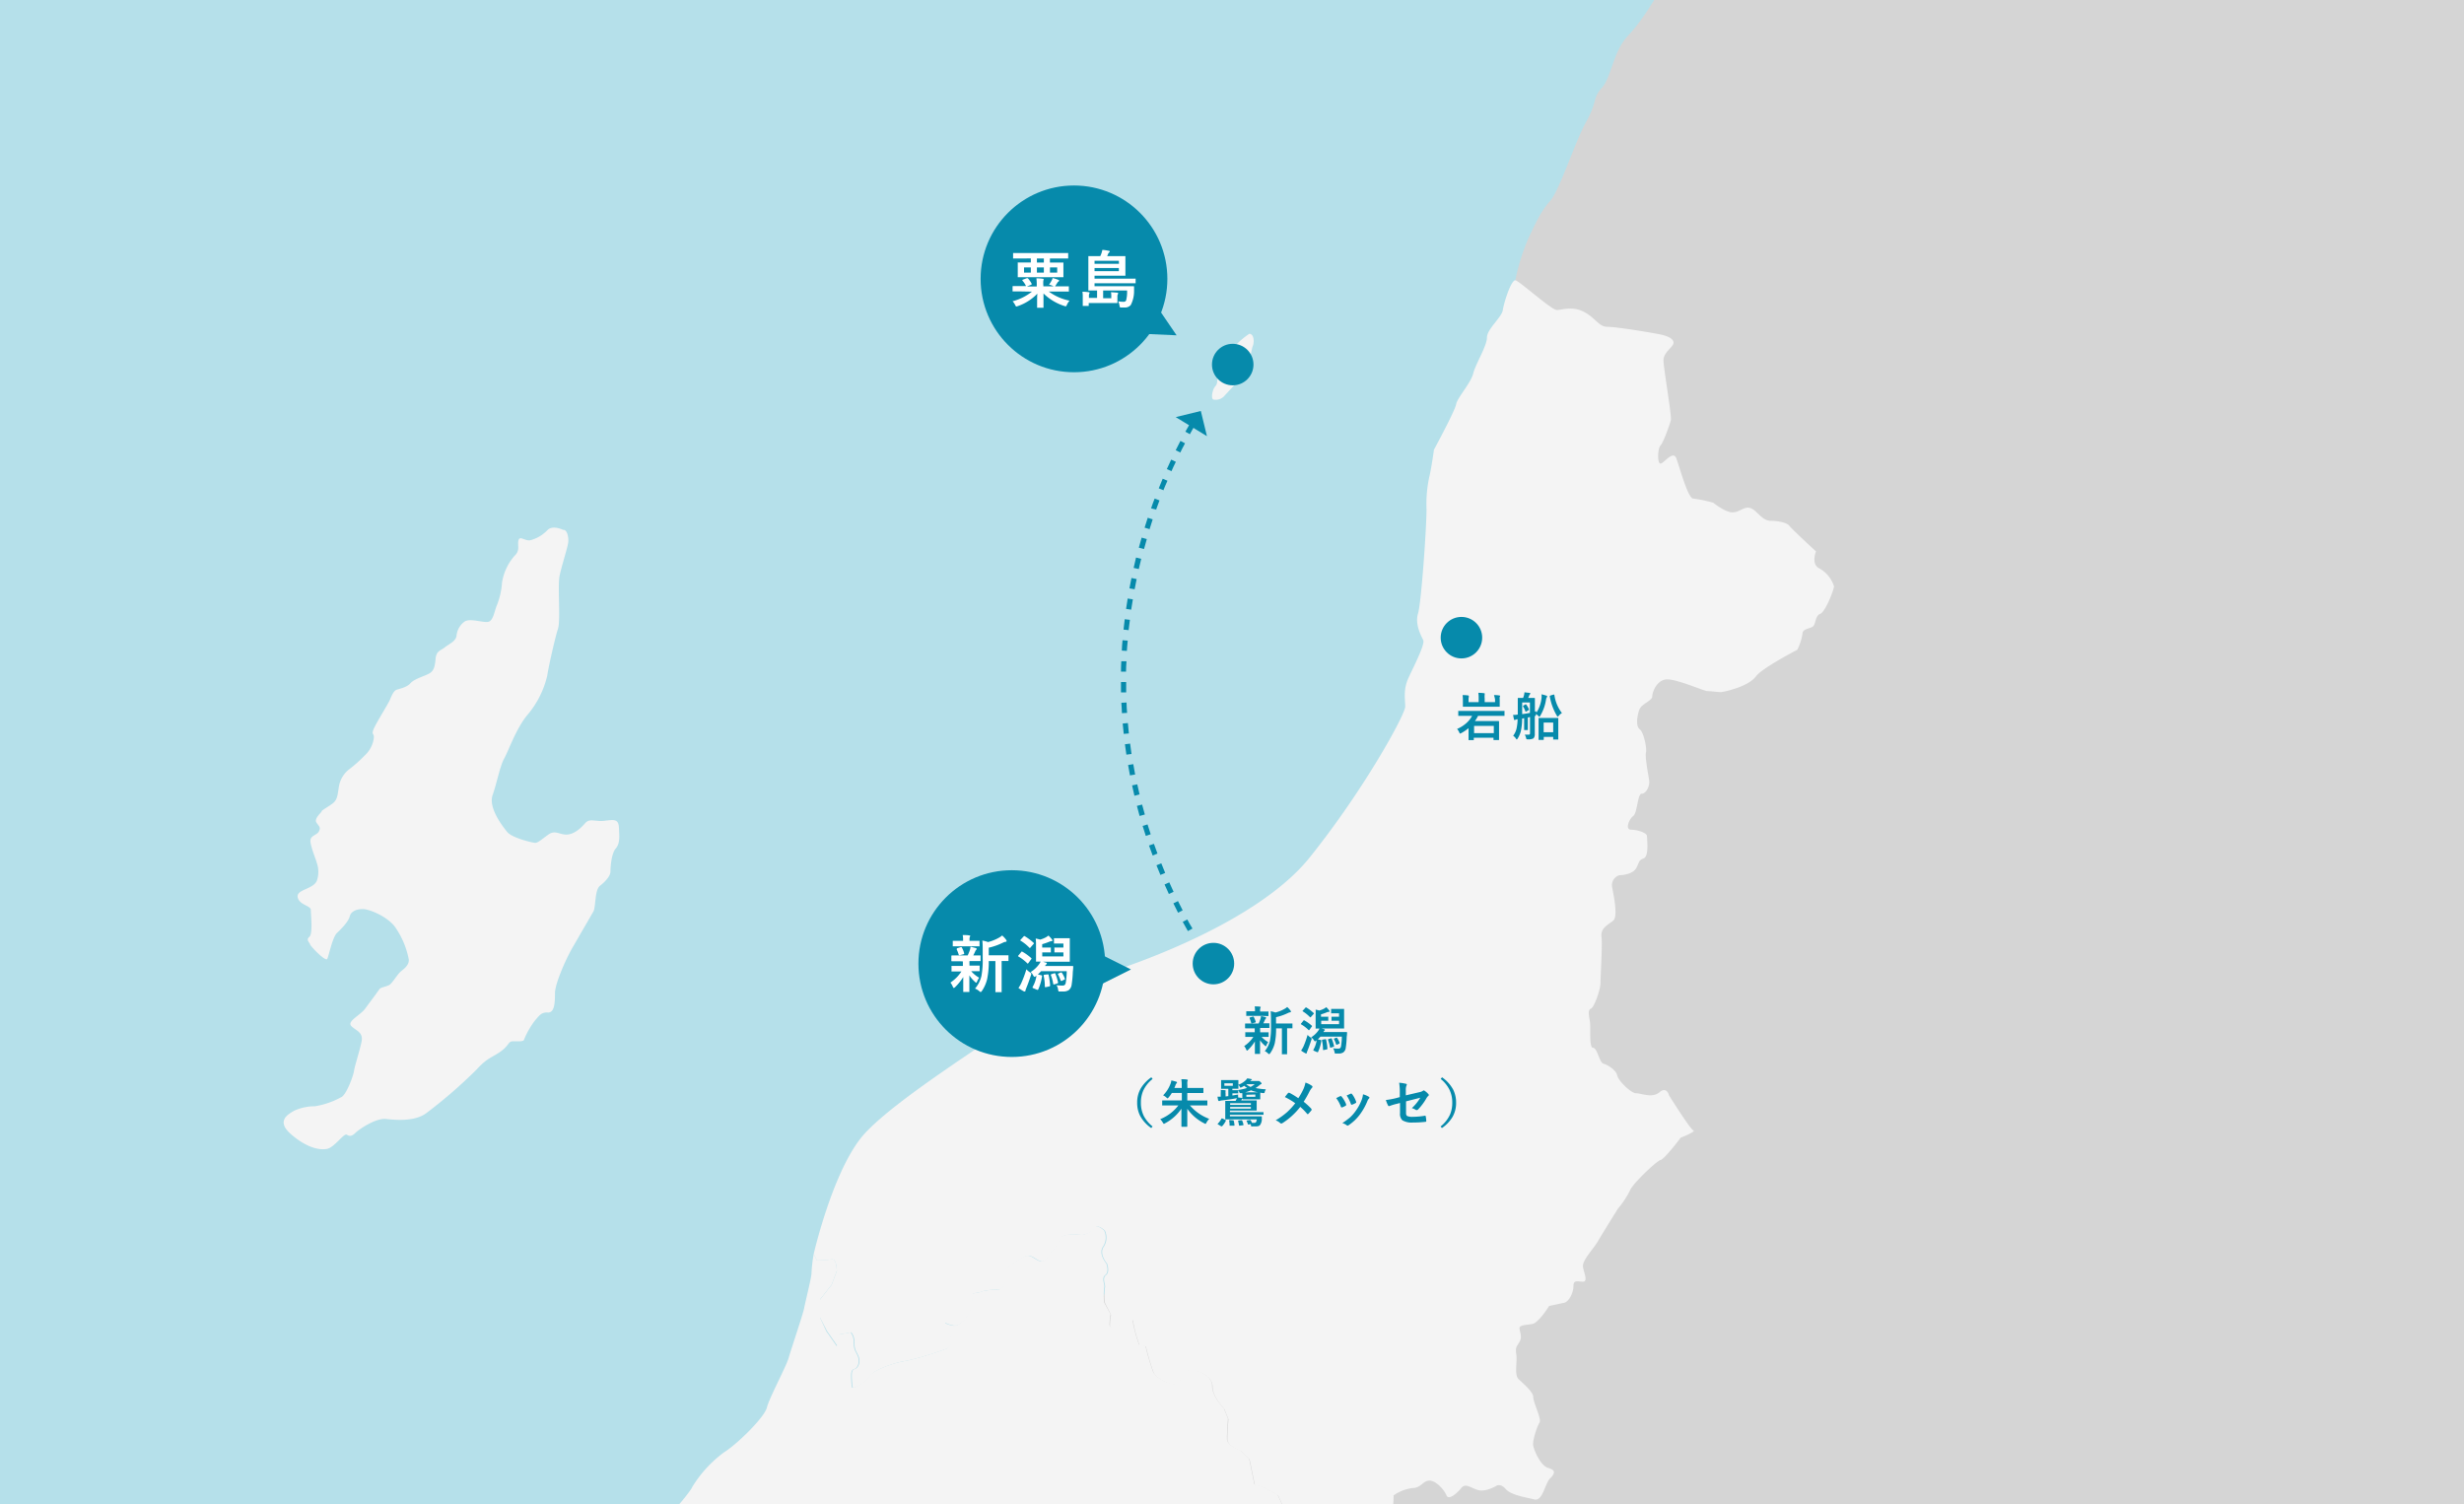
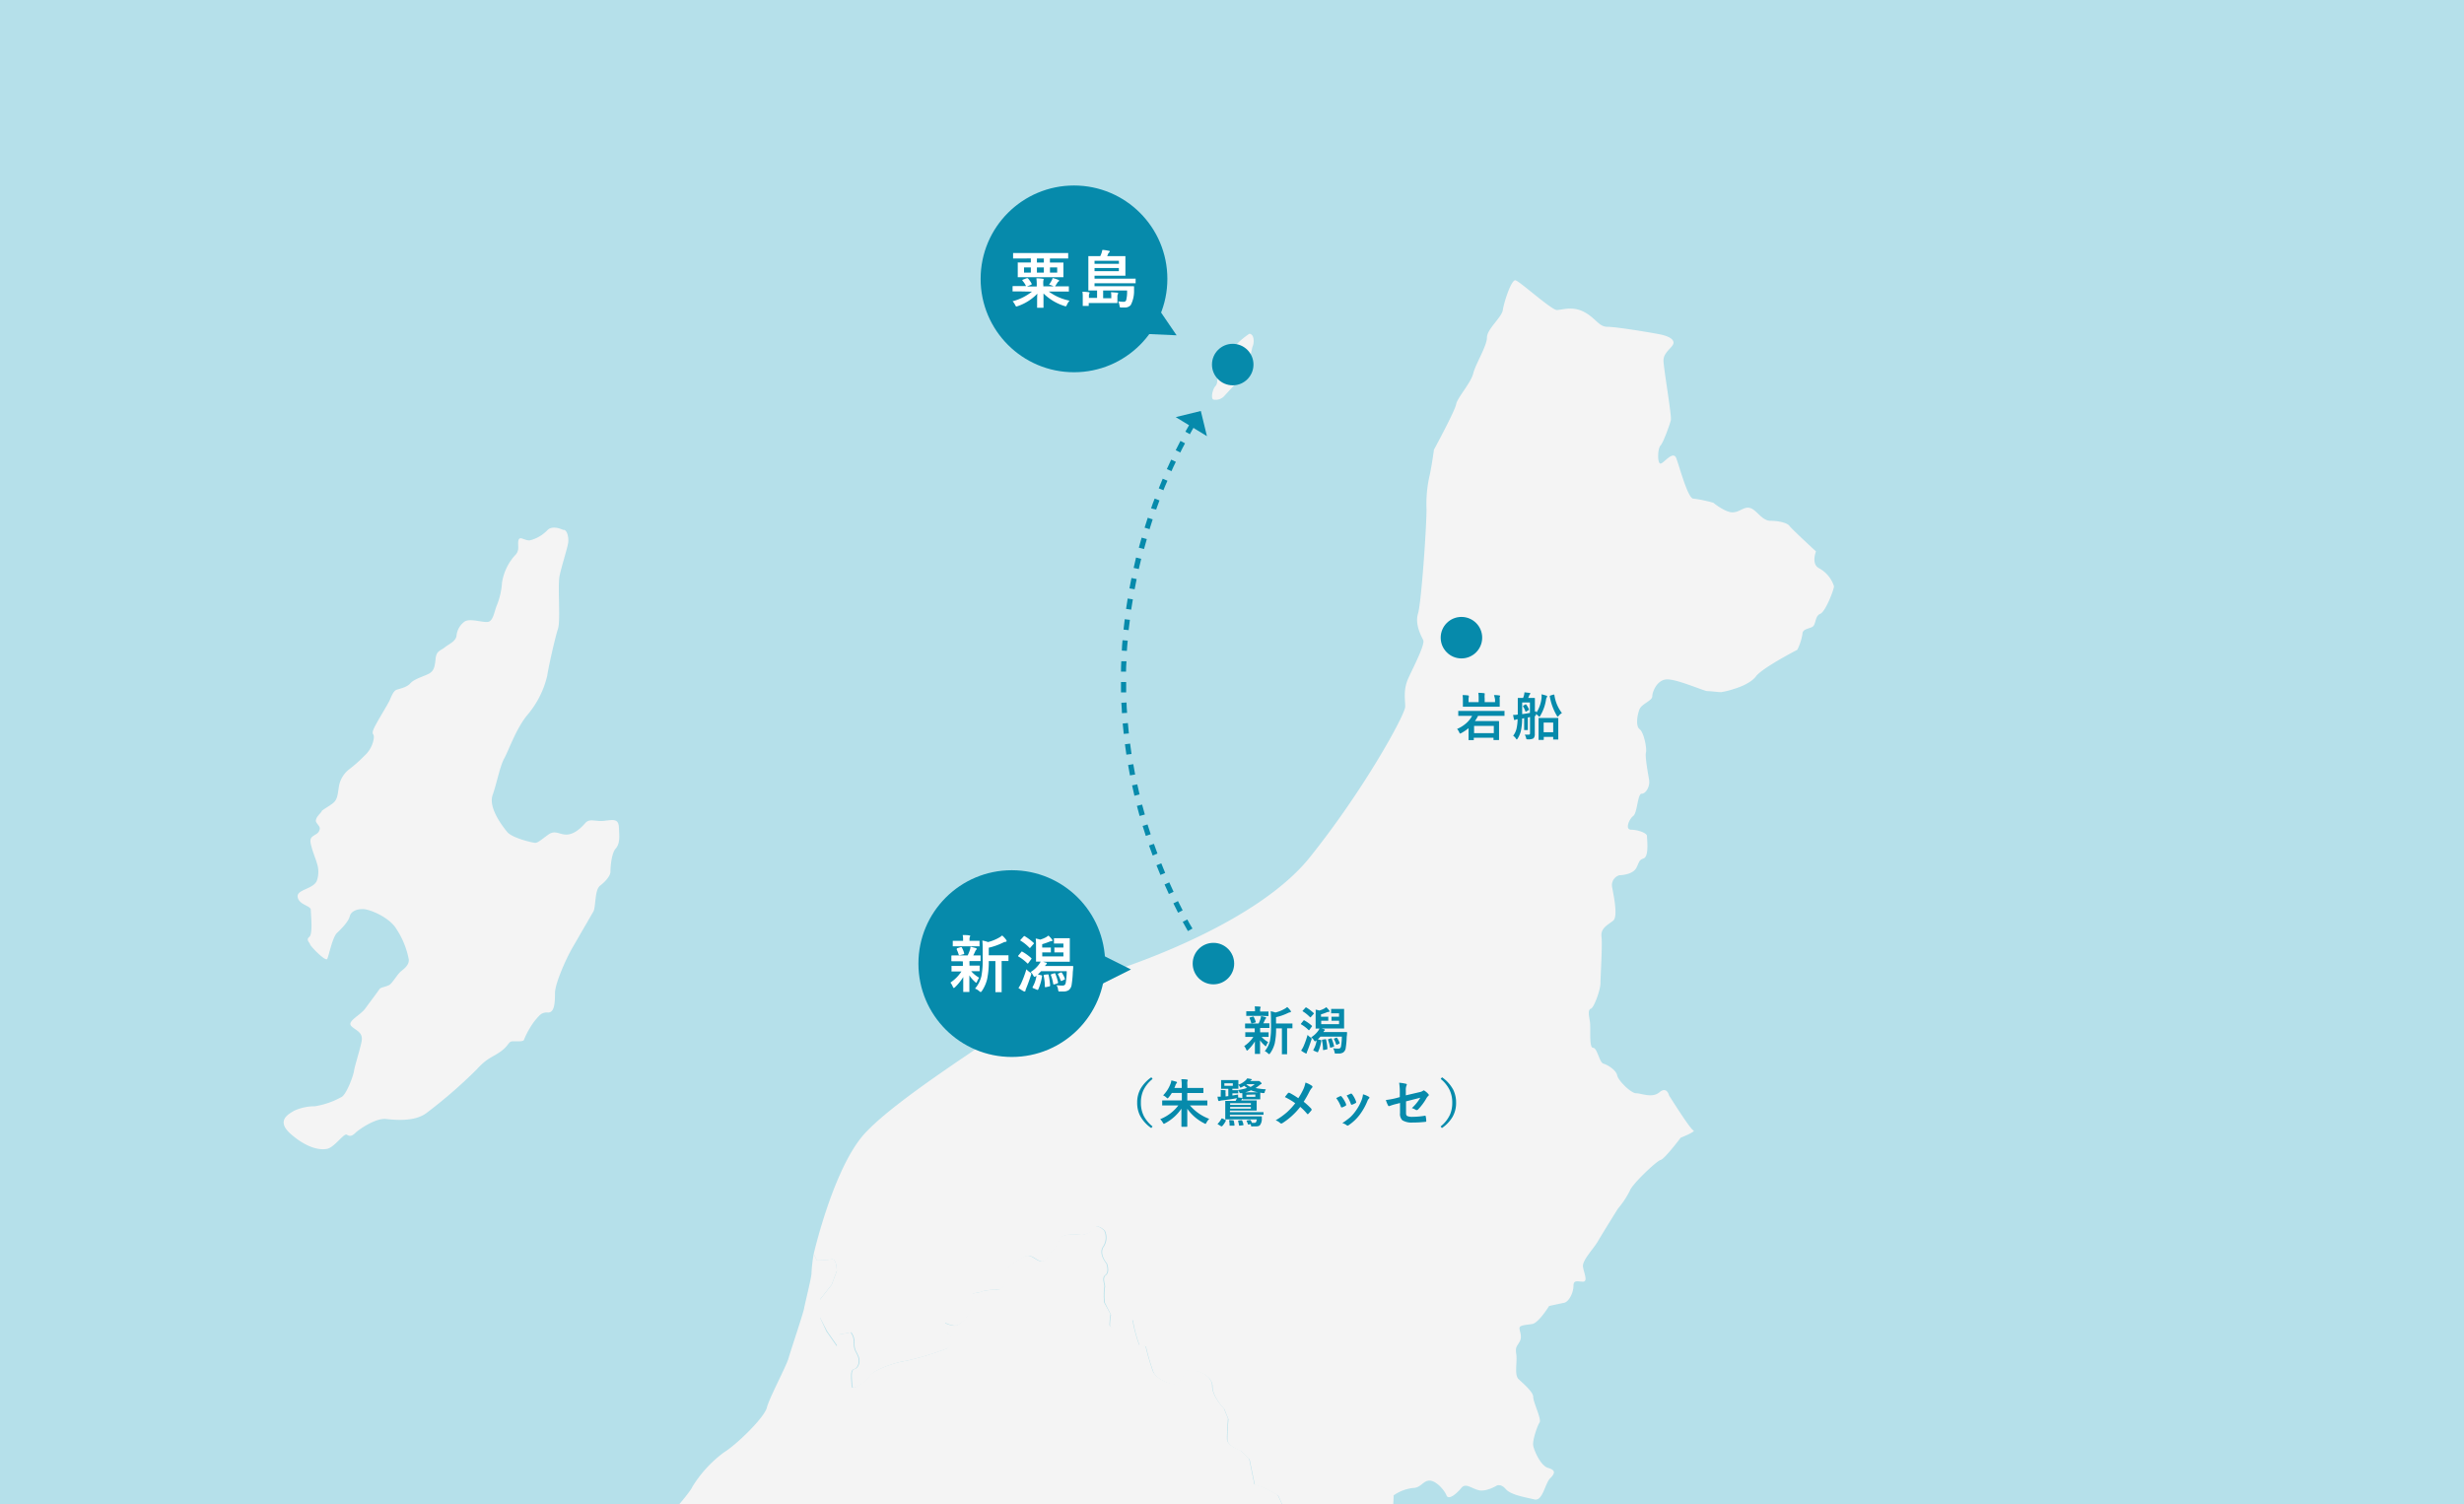
<svg xmlns="http://www.w3.org/2000/svg" id="レイヤー_6" data-name="レイヤー 6" width="475" height="290" viewBox="0 0 475 290">
  <rect x="0" y="0" width="475" height="290" fill="#333333" stroke="none" />
  <defs>
    <clipPath id="clip-path">
      <rect width="475" height="290" style="fill:none" />
    </clipPath>
  </defs>
  <title>アートボード 4</title>
  <g style="clip-path:url(#clip-path)">
    <rect x="-385.14" y="-4.07" width="1000" height="325.5" style="fill:#b5e0ea" />
-     <path d="M292.11,54.06a40.82,40.82,0,0,1,2.53-8.13c1.12-2.33,2.33-5.16,4.16-7.16s4.84-11.5,7-15.34,1.17-4.5,3-6.5,2.17-7,5-10,5.17-7,7.5-11H738.8V374.35H148.14L296.14,89Z" style="fill:#d5d5d5" />
    <path d="M156.86,241.74s3.46-15.09,9-22.23,28.56-21,33.87-25.3,7.75-4.9,12-6.12,30.19-9.59,40.8-22.85,18.36-27.54,18.36-29-.41-3.27.61-5.51,3.27-6.53,2.86-7.35-1.63-3.06-1-5.1S275,101.8,275,98.13a24.29,24.29,0,0,1,.61-6.53c.41-1.84.82-4.9.82-4.9s4.08-7.54,4.28-8.77S283.54,73.85,284,72s2.65-5.31,2.65-6.94,2.86-3.88,3.06-5.3,1.63-5.92,2.45-5.72,6.93,5.72,7.95,5.72,3.06-.82,5.31.4S308.22,63,309.86,63s7.75,1,10,1.43,3.06,1.22,2.65,2-1.83,1.63-1.83,3.06S322.3,80.18,322.1,81s-1.43,4.29-2,4.9-.62,3.47,0,3.47,2.44-2.66,3.06-1,2.24,7.75,3.26,7.75a24.27,24.27,0,0,1,3.88.81s2.24,1.84,3.67,1.84,2.24-1.22,3.47-.82,2.24,2.45,3.87,2.45,3.26.41,3.67,1,5.1,4.9,5.1,4.9-1,2.45.62,3.26a6,6,0,0,1,2.85,3.47c0,.61-1.63,4.9-2.65,5.3s-.82,2-1.43,2.45-2,.41-2,1.43a10.27,10.27,0,0,1-1,3.06s-6.73,3.47-7.95,5.1-4.29,2.45-4.29,2.45a13.76,13.76,0,0,1-2.45.61c-.61,0-2-.2-2.65-.2s-6.12-2.45-7.95-2.25-2.66,2.45-2.66,3.27-2,1.42-2.44,2.44-.82,3.27,0,3.88,1.42,3.67,1.22,4.49.41,4.08.61,5.3-.61,2.65-1.43,2.65-.81,3.67-1.63,4.29-1.63,2.65-.41,2.65,3.06.61,3.06,1.22.41,3.88-.61,4.29-.81.61-1.43,1.83-2.65,1.43-3.26,1.43a2,2,0,0,0-1.43,2.25c.21,1.22,1.23,5.71.21,6.52s-2.45,1.43-2.25,3.06-.2,7.75-.2,9-1.23,4.69-1.84,4.9-.41,1.22-.2,2.44-.21,5.1.61,5.1,1.22,2.86,2,3.06,2.45,1.23,2.65,2.25,2.65,3.46,3.67,3.46,3.06,1,4.49-.2,1.84.61,1.84.61,4.08,6.53,4.69,6.74-2.45,1.42-2.45,1.42-3.06,4.08-3.87,4.29-5.51,4.69-5.92,5.91A16.78,16.78,0,0,1,311.9,233s-3.06,4.9-3.88,6.32-3.06,3.68-2.86,4.9,1,2.86,0,2.86-1.83-.41-1.83.81-.82,3.06-1.84,3.27-2.86.61-2.86.61-2,3.26-3.26,3.47-2.45.2-2.45.81.61,1.63,0,2.65-.81,1-.61,2.45-.41,3.88.41,4.69,2.85,2.45,2.85,3.47,1.64,4.29,1.23,4.9-1.43,3.47-1.23,4.49,1.43,3.87,2.86,4.28,1.43,1,.41,2-1.43,4.49-3.06,4.08-4.49-.82-5.51-2-1.84-.61-1.84-.61-2,1.22-3.46.81-2.45-1.42-3.27-.4-2.45,2.44-2.85,1.42-2-2.85-3.27-2.85-1.63,1.43-3.26,1.43a8.17,8.17,0,0,0-3.67,1.42,19.64,19.64,0,0,1-.41,4.08c-.41,1.43-.82,5.1-1.63,5.51a8.58,8.58,0,0,1-3.06.21,25.24,25.24,0,0,0-3.68-1.23c-.61,0-3.05,1.84-3.67,1.84h-5.91c-2.25,0-6.94,2-8,2.45a2,2,0,0,1-1.84-.21s.21-3.47,1.84-4.28S247,294,247,294l1.64-.82-2.25-4.9-2.65-1.42-1.84-.62-1-4.89-1.63-1.63s-2.65-.82-2.65-2.25.2-3.87.2-3.87l-.81-2s-2.25-2.25-2.25-4.29-2.65-2.85-2.65-2.85l-2.24-.21s-1.43,2.65-2.45,2.65-3.47-1-4.08-2.44a44.58,44.58,0,0,1-1.43-4.9l-1.22-.2a26.19,26.19,0,0,1-1.23-4.49c0-1-.81.2-1.83.41s-2.65,1.22-2.65.2a12.16,12.16,0,0,1,.2-2L213,251.13a13.32,13.32,0,0,1,0-2.86c.21-.61-.61-1.84.21-2.45s.2-2.24.2-2.24-1.63-1.84-.61-3.27a3.16,3.16,0,0,0,.2-3.06s-1.22-1.22-1.83-.61a3.79,3.79,0,0,1-2.45,1.43c-1,0-3.87-.41-4.28.82a8.94,8.94,0,0,1-1.84,2.65s-.82,1.83-1.84,1.63-1.83-1.43-3.05-1a20,20,0,0,0-3.88,2.65v2.25c0,.61-1,1.63-1,1.63a9.8,9.8,0,0,0-3.27.2,6.1,6.1,0,0,1-2,.41,12.82,12.82,0,0,1-.4,3.26,5.73,5.73,0,0,1-2.45,2.86c-.82.41-2.45-.41-2.45-.41l-.41,1s1.84,1.43,1.63,2.65a1.66,1.66,0,0,1-1.22,1.43,62,62,0,0,1-7.55,2.25c-1.83.2-6.12,1.63-6.93,2.85s-3.47,3.06-3.47,2-.41-3.06.41-3.26,1.22-1.43.81-2.45-.81-1.22-.81-2.65a3,3,0,0,0-.61-2l-2.25.41-.41,2.24-2-2.86L158.08,254v-3.47l2.24-2.85,1-2.65s0-2.45-1-2.25a18.79,18.79,0,0,1-2.85.21Z" style="fill:#f4f4f4" />
    <path d="M156.86,241.74l.61,1.23a18.79,18.79,0,0,0,2.85-.21c1-.2,1,2.25,1,2.25l-1,2.65-2.24,2.85V254l1.22,2.65,2,2.86.41-2.24,2.25-.41a3,3,0,0,1,.61,2c0,1.43.41,1.63.81,2.65s0,2.24-.81,2.45-.41,2.24-.41,3.26,2.65-.81,3.47-2,5.1-2.65,6.93-2.85a62,62,0,0,0,7.55-2.25,1.66,1.66,0,0,0,1.22-1.43c.21-1.22-1.63-2.65-1.63-2.65l.41-1s1.63.82,2.45.41a5.73,5.73,0,0,0,2.45-2.86,12.82,12.82,0,0,0,.4-3.26,6.1,6.1,0,0,0,2-.41,9.8,9.8,0,0,1,3.27-.2s1-1,1-1.63V244.8a20,20,0,0,1,3.88-2.65c1.22-.41,2,.82,3.05,1s1.84-1.63,1.84-1.63a8.94,8.94,0,0,0,1.84-2.65c.41-1.23,3.26-.82,4.28-.82a3.79,3.79,0,0,0,2.45-1.43c.61-.61,1.83.61,1.83.61a3.16,3.16,0,0,1-.2,3.06c-1,1.43.61,3.27.61,3.27s.62,1.63-.2,2.24,0,1.84-.21,2.45a13.32,13.32,0,0,0,0,2.86l1.23,2.24a12.16,12.16,0,0,0-.2,2c0,1,1.63,0,2.65-.2s1.83-1.43,1.83-.41a26.19,26.19,0,0,0,1.23,4.49l1.22.2a44.58,44.58,0,0,0,1.43,4.9c.61,1.42,3.06,2.44,4.08,2.44s2.45-2.65,2.45-2.65l2.24.21s2.65.81,2.65,2.85,2.25,4.29,2.25,4.29l.81,2s-.2,2.44-.2,3.87,2.65,2.25,2.65,2.25l1.63,1.63,1,4.89,1.84.62,2.65,1.42,2.25,4.9L247,294s-3.06,1.83-4.69,2.65-1.84,4.28-1.84,4.28A17.13,17.13,0,0,1,237.7,302c-.47,0-2.83-.06-3.13,0a15.18,15.18,0,0,0-2.12,3.48c-.24.65-1.36,3.83-.77,5.25s1.24,2.89,1.59,2.89,3.48,1,3.6,1.95.65,3.07.59,3.24,0,5.14-.53,6-2.06,1.65-2.18,2.36.41,2.12.12,2.71a9.89,9.89,0,0,0-1.07,2.66c0,.59.42,4.31-.11,4.72s-5.49,5.9-5.91,6.25-2.65,4.07-2.59,5,2.42,4.19,2.83,4.72,2.77,5.07,3.13,4.48,2.36-3.24,3-2.65a36.42,36.42,0,0,1,4.19,5.25,19.51,19.51,0,0,1,.7,2.65,13.61,13.61,0,0,0,1.18,2.42,8.7,8.7,0,0,1,.26,2.54s-1.55,6.32-1.55,8.32-.36,5.55-.12,6.37,1.24,1.36,1.24,2.6-.25,2.18.44,3.13,1.68,1.65,1.45,2.77a44.67,44.67,0,0,1-2.31,6.26c-.76,1.59-.53,2.06-.29,2.59s2.18,2.89,2,4-1.12,1.89-1,2.48a22.65,22.65,0,0,1,.3,2.83,15.58,15.58,0,0,1-1,3.25c-.36.88.17,2.18-.48,2.65a4,4,0,0,1-2.42.59,19.52,19.52,0,0,1-1.47-3.42c-.06-.65-.65-1.24-.94-.88a4.36,4.36,0,0,1-2.72,1.06,16.92,16.92,0,0,1-4.07-1.54c-.18-.11-2-1.65-2-2.89s-.11-4.13-.29-4.83-2.54-1.07-3.31-1.77-1.53-3-1.71-3.37-1.77-1.06-2.3-1.59A5.27,5.27,0,0,1,217,394a5.6,5.6,0,0,0-.89-1.71,26,26,0,0,1-2.77-1.71c-.41-.41-1.24.18-1.24.71s-.53,6.31-.53,6.31-.47,2.36-1.18,2.66a22.43,22.43,0,0,0-5.37,3.13c-1.54,1.41-2.18,2.65-2.42,2.71a9.42,9.42,0,0,1-2.6,0c-.35-.18-1.88-.41-2.3-.06s-2.12,1.36-2.12,1.36a6.2,6.2,0,0,1-2.36.17c-.71-.23-2.6-.88-3.07-.41s-.83,2.3-.59,4.25.59,5.07,1.59,6.9a11.71,11.71,0,0,1,1.36,5.49c-.06,1.36-1.18,4.37-2,4.42s-1.65-1.23-3.36-1.47-3.78.06-3.95.59-1.54,1.89-1.6,2.71a9.39,9.39,0,0,0,.47,2.19,3,3,0,0,1-.47,1.65,6.39,6.39,0,0,0,0,2.42c.24.71,1.71,1.59,1.77,2.42s-1.61,1.89-1.89,2.06-3.71-.06-5.37.3a13.2,13.2,0,0,0-4.13,2.24c-.7.47-2.83,1.59-3.36.89s-4.25-2.07-4.72-1.24,0,2.71.3,3.77a24.15,24.15,0,0,1-.06,6.49c-.3.71-.83,2.19-1.77,2.19s-2.25-.48-2.89.41-1,3-1.3,3.19a15.71,15.71,0,0,1-2.3.41,12.22,12.22,0,0,1-4.13-2c-1.48-1.3-5-2.89-5.9-2.24s-.36,3.9-.42,4.25-1.47,2.54-2.53,2.42-2.13-1.54-2.13-3.31.12-3-.71-3.36-3.71-2.12-3.48-2.95,3.66-3.07,4-4,1.42-3.19-.29-4.37-1.95-2.12-1.53-2.59a24,24,0,0,0,2.12-4.25c.3-.95.06-3.78-1.42-4.49s-3.54-.06-5-.88-2.78-3.13-4.37-3.31a2.83,2.83,0,0,1-2.59-2.24c0-.76,1.06-3.13-.42-3.3s-3.24-.48-3.42-1,.41-2.83-.77-3.54-1.18-5.07-1.18-5.54.65-5.9.36-7.32-.18-1.83-1-2.24a7.81,7.81,0,0,1-2.06-3.95c.12-.59.4-1.18,0-1.6a2.42,2.42,0,0,0-2.17-.71,4.37,4.37,0,0,1-3,.18,20.28,20.28,0,0,1-2.84-1.95s2.48-2.06,2.48-2.77a19.17,19.17,0,0,1,.06-3.18c.18-1,.41-2.31,0-2.66s-.35-1.36-.23-1.71,1.53-1.59,1.17-2.42-2.06-1.06-2.06-2.36-.65-1.24-1-2.24-1.12-1.3-.42-2.07,0-3.77.59-4.07,4.25-2.42,4.66-3.48a22.48,22.48,0,0,1,1.54-3.07,3.64,3.64,0,0,0,.59-2.95c-.3-1.3-2-1.53-2-2.77s.53-3.07-.53-3-1.53,1.42-2.42,1.18-1.47-1.59-2.12-2.12.12-2.19-.3-2.6-3.43-.71-3.39-1.59,1.09-1.18,1.33-2.13-.06-3.12.65-3.65,2.12-2.66,3.07-2.6,1-.35.88-.71a17.89,17.89,0,0,0-2.77-2.06c-.18-.12,0,0-1.77.11s-2.19-.88-2.72-1.59a6.22,6.22,0,0,0-3.3-1.83c-1.18-.18-1.95.12-2.95-.65A5.28,5.28,0,0,0,97.15,335c-1.06-.12-1.42.59-1.89,0s-.53-.88-1.3-.47-1.47.94-1.59.71-.53-2.07-.53-2.07a36.37,36.37,0,0,1,8.14-6.78c4.9-2.95,10-4.55,12-5.9s6.19-4.67,7.26-8,2.47-7.43,4.13-9.5a16.73,16.73,0,0,0,3-5.37c.23-1,1.06-4.72,2.12-5.25s4.66-4.9,5-5.78a23.73,23.73,0,0,1,6.08-6.61c2.42-1.47,7.79-6.72,8.26-8.61s3.72-7.91,4.19-9.56,2.83-8.62,3-9.62,1.48-6.14,1.42-6.84A30,30,0,0,1,156.86,241.74Z" style="fill:#f4f4f4" />
    <path d="M240.84,64.34s-2.59,1.73-3,2.88-.36,1.58-1,2.38-2.08.93-2.16,1.72.22,2.53-.36,3.1-.93,2.38-.43,2.6a2.24,2.24,0,0,0,2.23-.8c.72-.79,2.81-3,3.39-3.67a13.77,13.77,0,0,0,1.37-3.39c.29-.79.43-2,.65-2.52S241.85,64.41,240.84,64.34Z" style="fill:#f4f4f4" />
    <path d="M108.57,102.16s-1.95-1-3,0a7.09,7.09,0,0,1-3.38,2c-1,.14-2-.94-2.24,0s.36,1.94-.72,2.95a10.18,10.18,0,0,0-2.45,5.19,14.11,14.11,0,0,1-1,4.39c-.44,1-.65,2.88-1.59,3.17s-3.6-.79-4.68,0A3.83,3.83,0,0,0,88,122.62c-.21,1.08-1.44,1.51-2.23,2.16s-1.66.65-1.8,2.23-.36,2.24-1.08,2.74-3,1.08-3.75,1.95-2.23,1.08-2.73,1.29-.87,1-1.23,1.88-2.88,4.82-3.24,5.9.43.44,0,2.16a5.66,5.66,0,0,1-1.66,2.74,27.45,27.45,0,0,1-3.1,2.74,5.26,5.26,0,0,0-1.87,3.39c-.22,1.22-.22,2.3-1.08,3S62,156.19,62,156.41s-1.51,1.37-1,2.16.86.86.5,1.66-1.66.79-1.66,1.87,1.23,4,1.23,4.25a5.16,5.16,0,0,1,0,3.46c-.72,1.65-4,1.65-3.68,3.17s2.53,1.58,2.53,2.45.43,4.61-.29,5.18.07,1.08.14,1.44,3,3.39,3.31,2.81,1-4.17,1.88-5,2.23-2.23,2.45-3.17,1.22-1.44,2.52-1.44S75,176.8,76.36,179a16.13,16.13,0,0,1,2.45,6c.07,1.22-1.22,1.94-1.73,2.45s-1.44,2-1.94,2.37-1.8.51-2,.87-1.8,2.45-2.74,3.75-3.6,2.45-2.66,3.38,2.37,1.15,1.94,3.1-1.29,4.54-1.44,5.55-1.44,4.46-2.38,5a15.71,15.71,0,0,1-5.18,1.8,9.41,9.41,0,0,0-4,.87c-.79.5-3.67,1.8-.64,4.46s5.54,3.17,7,2.88,3.25-3.09,3.82-2.73,1,.29,1.66-.36,3.89-2.89,5.91-2.67,5.55.51,7.78-1.15a94.16,94.16,0,0,0,9.64-8.36c2.17-2.38,3-2.3,4.7-3.53s1.36-1.94,2.37-1.94,2,.07,2.09-.29a15.92,15.92,0,0,1,2.09-3.68c.87-1,1.23-1.65,2.52-1.58s1.37-1.95,1.37-3.75,2.09-6.55,3.39-8.79l4-6.91c.51-.87.22-4.18,1.3-5s2-1.95,2-2.67.14-3.46,1-4.47.72-2.23.64-4-.93-1.59-2.8-1.37-2.82-.58-3.75.5-2.23,2.16-3.6,2.16-2.16-.93-3.46,0-2,1.59-2.52,1.59-4.47-.94-5.41-2.09-3.67-4.68-2.81-7.13,1.37-5.48,2.24-7.06,2.23-5.62,4.39-8.29a18.06,18.06,0,0,0,3.89-7.64c.29-1.94,1.56-7.49,2.08-9.07s-.1-8.29.31-10.23,1.5-5.26,1.65-6.34S109.29,102,108.57,102.16Z" style="fill:#f4f4f4" />
    <path d="M241.35,198.24l-1.23,0c-.07,0-.1,0-.1-.1v-.73c0-.07,0-.1.1-.1l1.23,0h1.29a6.62,6.62,0,0,0,.38-1,1.49,1.49,0,0,0,.07-.44l.48.11.39.1a.16.16,0,0,1,.12.15.22.22,0,0,1-.08.15.65.65,0,0,0-.15.23c-.12.28-.23.5-.31.66l1.08,0s.08,0,.09,0a.13.13,0,0,1,0,.08v.73a.14.14,0,0,1,0,.09h-.09l-1.23,0h-.46a4.64,4.64,0,0,0,0,.56V199h.34l1.2,0c.05,0,.08,0,.09,0a.13.13,0,0,1,0,.08v.71a.16.16,0,0,1,0,.1h-1.36a4.92,4.92,0,0,0,1.28,1,3.29,3.29,0,0,0-.35.63c0,.11-.08.17-.12.17s-.12-.05-.21-.15a4.56,4.56,0,0,1-.89-1c0,.56,0,1.14,0,1.74s0,.72,0,.79a.16.16,0,0,1,0,.1.22.22,0,0,1-.1,0H242q-.08,0-.09,0a.14.14,0,0,1,0-.09c0-.05,0-.35,0-.89s0-.95,0-1.42a8.46,8.46,0,0,1-1.3,1.62c-.1.09-.17.14-.21.14s-.11-.06-.16-.2a2.52,2.52,0,0,0-.39-.67,6.22,6.22,0,0,0,1.77-1.77h-1.56a.25.25,0,0,1,0-.1v-.71a.14.14,0,0,1,0-.09h.09l1.21,0h.52v-.18c0-.27,0-.45,0-.56Zm1.93-2.4h-1.76l-1.18,0c-.05,0-.08,0-.09,0a.14.14,0,0,1,0-.09v-.69a.09.09,0,0,1,.11-.11l1.18,0h.39v-.27a3,3,0,0,0-.06-.66c.44,0,.79,0,1,.05s.16,0,.16.09a.49.49,0,0,1-.06.17.91.91,0,0,0-.05.36V195h.34l1.17,0a.16.16,0,0,1,.1,0,.2.2,0,0,1,0,.09v.69a.16.16,0,0,1,0,.1h-.1Zm-2.39.47a.33.33,0,0,1,0-.1s0-.06.12-.08l.51-.15h.08s.07,0,.1.08a4.64,4.64,0,0,1,.37.91.15.15,0,0,1,0,.06s0,.07-.11.1l-.57.14-.1,0c-.05,0-.08,0-.1-.11A5.22,5.22,0,0,0,240.89,196.31Zm2.93,6.32a4.86,4.86,0,0,0,1-2,14.28,14.28,0,0,0,.2-2.88v-1.09q0-1-.06-1.71a5.47,5.47,0,0,1,.91.24,6.59,6.59,0,0,0,1.74-.69,2.66,2.66,0,0,0,.53-.37,4.13,4.13,0,0,1,.65.71.32.32,0,0,1,.07.19q0,.1-.15.12a1.21,1.21,0,0,0-.39.12,10.42,10.42,0,0,1-2.33.82v1.22h1.71l1.36,0a.14.14,0,0,1,.09,0,.17.17,0,0,1,0,.09v.73a.19.19,0,0,1,0,.1H249l-.88,0v3.52l0,1.38a.23.23,0,0,1,0,.11h-.91a.14.14,0,0,1-.09,0,.22.22,0,0,1,0-.1l0-1.38v-3.52H246a13.47,13.47,0,0,1-.26,2.89,5.76,5.76,0,0,1-.87,1.9c-.09.13-.16.19-.21.19a.62.62,0,0,1-.21-.14A2.2,2.2,0,0,0,243.82,202.63Z" style="fill:#068aab" />
    <path d="M251.48,196.73a7.11,7.11,0,0,1,1.4,1,.15.15,0,0,1,.06.07.24.24,0,0,1-.06.11l-.43.59c-.06.07-.1.11-.12.11a.15.15,0,0,1-.08-.05,6.93,6.93,0,0,0-1.41-1.08c-.05,0-.07-.06-.07-.08a.32.32,0,0,1,.07-.11l.43-.53c0-.05.08-.08.11-.08A.16.16,0,0,1,251.48,196.73Zm-.66,5.8a5.12,5.12,0,0,0,.45-.77,17.43,17.43,0,0,0,.8-2.25,3.35,3.35,0,0,0,.56.48c.15.11.23.19.23.25a.85.85,0,0,1-.06.23c-.27.83-.52,1.53-.75,2.09a2.07,2.07,0,0,0-.13.38c0,.1,0,.14-.12.14a.31.31,0,0,1-.18-.05A6.23,6.23,0,0,1,250.82,202.53Zm1-8.31a8.06,8.06,0,0,1,1.41,1.06.1.1,0,0,1,.06.07s0,.07-.07.13l-.47.53c-.05.07-.09.1-.11.1a.12.12,0,0,1-.08,0,7.33,7.33,0,0,0-1.39-1.13s-.07-.05-.07-.06a.19.19,0,0,1,.07-.12l.45-.49c0-.06.09-.09.11-.09A.16.16,0,0,1,251.85,194.22Zm.94,5.75a4.65,4.65,0,0,0,1.32-1.21,2.43,2.43,0,0,0,.28-.47h-.64a.19.19,0,0,1-.1,0,.22.22,0,0,1,0-.1l0-1v-1.49a8,8,0,0,0,0-1.06,3.92,3.92,0,0,1,.71.17,4.4,4.4,0,0,0,.93-.37,2.61,2.61,0,0,0,.41-.28,6.07,6.07,0,0,1,.58.64.29.29,0,0,1,.06.16c0,.06,0,.09-.13.1a1.14,1.14,0,0,0-.34.07,9.44,9.44,0,0,1-1.18.41V196h.68l.62,0a.13.13,0,0,1,.1,0,.45.45,0,0,1,0,.14v.54a.19.19,0,0,1,0,.1H256l-.62,0h-.68v.65h3.44v-.65h-.73l-.64,0c-.05,0-.08,0-.09,0s0,0,0-.09v-.54c0-.08,0-.13,0-.15s0,0,.08,0l.64,0h.73v-.65h-.64l-.77,0a.23.23,0,0,1-.11,0,.25.25,0,0,1,0-.1v-.64a.2.2,0,0,1,0-.11.19.19,0,0,1,.1,0l.77,0h.74l.8,0q.08,0,.09,0a.16.16,0,0,1,0,.1l0,.93v1.63l0,1a.23.23,0,0,1,0,.11H259l-1.33,0h-2.9l.47.14c.1,0,.16.09.16.14a.14.14,0,0,1-.06.12.8.8,0,0,0-.2.23l0,.06h3.14l1.27,0c.09,0,.13,0,.13.09v0c0,.46-.07.77-.07.93a16.32,16.32,0,0,1-.18,2,1.28,1.28,0,0,1-.49.91,1.6,1.6,0,0,1-.9.21c-.09,0-.26,0-.5,0s-.2,0-.22-.06,0-.12-.07-.27a1.73,1.73,0,0,0-.26-.68,7.27,7.27,0,0,0,1,.06.53.53,0,0,0,.36-.1.64.64,0,0,0,.17-.36,12.56,12.56,0,0,0,.16-1.85h-4.13a5,5,0,0,1-.51.52l.54.13c.08,0,.13.06.13.1s0,0,0,.06a7.37,7.37,0,0,1-.61,2.11c0,.05-.05.08-.08.08l-.09,0-.62-.27c-.08,0-.12-.06-.12-.11a.16.16,0,0,1,0-.08,5.1,5.1,0,0,0,.63-1.83l-.1.08a.43.43,0,0,1-.22.12c-.05,0-.12-.07-.21-.22A1.87,1.87,0,0,0,252.79,200Zm2.72.37h.08s.08,0,.09.11a11.54,11.54,0,0,1,.24,1.7c0,.08,0,.14-.16.16l-.52.11-.12,0s-.05,0-.05-.1a7.56,7.56,0,0,0-.2-1.75v-.05s0-.08.15-.1Zm1.26-.06a8.84,8.84,0,0,1,.43,1.36.2.2,0,0,1,0,.07s0,.07-.13.09l-.46.16-.11,0s-.07,0-.08-.1a6.76,6.76,0,0,0-.38-1.39.45.45,0,0,1,0-.08s.05-.06.14-.09l.44-.13.08,0S256.74,200.21,256.77,200.28Zm.4.06a.1.1,0,0,1,0-.06s0-.05.11-.09l.36-.15a.16.16,0,0,1,.09,0s0,0,.09.09a3.77,3.77,0,0,1,.46.92.18.18,0,0,1,0,.06s0,.06-.12.1l-.39.19-.1,0s-.05,0-.07-.09A6.19,6.19,0,0,0,257.17,200.34Z" style="fill:#068aab" />
    <path d="M222.19,208a6.19,6.19,0,0,0-1.82,2.29,5.7,5.7,0,0,0-.43,2.29,5.63,5.63,0,0,0,.57,2.58,6.54,6.54,0,0,0,1.68,2l-.26.3a6.75,6.75,0,0,1-2.16-2.39,5.43,5.43,0,0,1-.55-2.49,5.34,5.34,0,0,1,.73-2.82,7,7,0,0,1,2-2.08Z" style="fill:#068aab" />
    <path d="M225.4,213.11l-1.27,0s-.08,0-.09,0a.14.14,0,0,1,0-.09v-.79c0-.06,0-.09.11-.09l1.27,0h2.41v-1.44H225.9a6.56,6.56,0,0,1-.62.87c-.09.11-.16.17-.21.17s-.11-.06-.22-.16a2.31,2.31,0,0,0-.63-.42,6.33,6.33,0,0,0,1.45-2.29,3,3,0,0,0,.14-.59c.43.1.73.18.91.24s.18.11.18.15a.28.28,0,0,1-.09.17,1,1,0,0,0-.22.41l-.19.48h1.41v-.52a7.25,7.25,0,0,0-.08-1.16c.42,0,.78,0,1.09.07.1,0,.16.05.16.11a1,1,0,0,1-.08.22,3.61,3.61,0,0,0,0,.75v.53h1.62l1.38,0s.08,0,.09,0a.14.14,0,0,1,0,.09v.78a.1.1,0,0,1-.11.11l-1.38,0h-1.62v1.44h2.51l1.26,0c.05,0,.08,0,.1,0s0,0,0,.07V213a.22.22,0,0,1,0,.1l-.1,0-1.26,0h-2a9,9,0,0,0,3.72,2.59,3.19,3.19,0,0,0-.53.72c-.08.17-.15.25-.2.25a.9.9,0,0,1-.22-.1,8.93,8.93,0,0,1-3.28-2.81c0,.54,0,1.29,0,2.24,0,.68,0,1.05,0,1.12a.09.09,0,0,1-.11.11h-.91a.09.09,0,0,1-.11-.11l0-1.38c0-.8,0-1.46,0-2a8.8,8.8,0,0,1-3.16,2.82.8.8,0,0,1-.23.11s-.1-.08-.2-.25a3,3,0,0,0-.5-.66,8.21,8.21,0,0,0,3.5-2.65Z" style="fill:#068aab" />
    <path d="M238.68,211a2.6,2.6,0,0,0,0,.36q0,.18,0,.21l.67.08.14.06s0-.15,0-.31v-.67l-.18,0-.23,0c-.06,0-.11-.06-.16-.17a1.54,1.54,0,0,0-.24-.43,10.42,10.42,0,0,0,1.74-.4,2.58,2.58,0,0,1-.55-.42l-.47.27a1.08,1.08,0,0,1-.26.09s-.08,0-.12-.14a.92.92,0,0,0-.33-.4,4,4,0,0,0,1.47-.9,1.74,1.74,0,0,0,.27-.34,7.9,7.9,0,0,1,.8.14c.06,0,.1,0,.1.08a.1.1,0,0,1-.09.09,1.29,1.29,0,0,0-.23.19v0h1.29a1,1,0,0,0,.27,0l.06,0h.05c.06,0,.17.07.32.21s.2.21.2.28,0,.1-.14.13a1.64,1.64,0,0,0-.25.18,6.2,6.2,0,0,1-.77.56,14.55,14.55,0,0,0,2,.25,1.63,1.63,0,0,0-.24.54c0,.12-.09.18-.17.18l-.23,0-.45-.08v0l0,.44v.3l0,.45c0,.06,0,.09,0,.1h-.09l-1,0h-1.2l-1,0c-.07,0-.1,0-.1-.09s-.05,0-.07,0a.45.45,0,0,0-.15.18l-.07.12h1.54l1.35,0c.06,0,.09,0,.1,0a.13.13,0,0,1,0,.08l0,.61v.57l0,.59c0,.07,0,.1-.12.1l-1.35,0H237.1v.31h5l1.37,0c.06,0,.09,0,.1,0a.13.13,0,0,1,0,.08v.33a.14.14,0,0,1,0,.09h-.1l-1.37,0h-5v.31h4.66l1.36,0c.09,0,.13,0,.13.12s0,.11,0,.28,0,.19,0,.27a2,2,0,0,1-.28.9.67.67,0,0,1-.35.3,2.35,2.35,0,0,1-.62.07h-.57a.51.51,0,0,1-.2,0,.27.27,0,0,1-.06-.17l-.07-.28-.38.08-.1,0s-.06,0-.07-.11a2.56,2.56,0,0,0-.24-.56.17.17,0,0,1,0-.05s0,0,.12-.07l.51-.07.08,0s.07,0,.1.09a2.32,2.32,0,0,1,.23.45h.4a.52.52,0,0,0,.34-.08,1.18,1.18,0,0,0,.19-.59h-4.51l-1.46,0c-.06,0-.1,0-.11,0s0,0,0-.08l0-.94v-1.52l0-.93s0-.08,0-.09h.1l1.37,0h.52l.15-.29a1.12,1.12,0,0,0,.1-.24c-.8.17-1.8.32-3,.45a2.31,2.31,0,0,0-.34.1.41.41,0,0,1-.15,0s-.09-.05-.12-.16-.07-.34-.13-.67h.63v-.68a3.8,3.8,0,0,0,0-.62,7.47,7.47,0,0,1,.8.05c.08,0,.13,0,.13.1a.41.41,0,0,1,0,.12,1,1,0,0,0,0,.37v.61l.53-.06v-1.41h-1.39a.22.22,0,0,1,0-.1l0-.52v-.44l0-.53s0-.08,0-.09h.1l1,0h1.14l1,0s.08,0,.09,0a.13.13,0,0,1,0,.08l0,.53v.44l0,.52a.16.16,0,0,1,0,.1h-1.16v.28h.44l.59,0c.05,0,.09,0,.1,0s0,0,0,.1v.41s0,.08,0,.09h-.09l-.59,0h-.44v.42C237.73,211.17,238.18,211.09,238.68,211Zm-3.23,4.69c0-.05.06-.08.08-.08l.11,0,.59.29c.06,0,.09.05.09.08l0,.07a4.19,4.19,0,0,1-.67,1s-.09.08-.11.08a.28.28,0,0,1-.12,0l-.59-.36c-.07,0-.1-.08-.1-.11s0,0,.06-.07A3.56,3.56,0,0,0,235.45,215.68Zm.58-6.85v.48h1.63v-.48Zm1.7,7.13h0s.09,0,.11.11a4.33,4.33,0,0,1,.14.84v0q0,.09-.12.09l-.68,0h-.05c-.07,0-.1,0-.1-.11v-.12a3.79,3.79,0,0,0-.08-.73.18.18,0,0,1,0-.06s0-.06.13-.07Zm3.41-3.3h-4V213h4Zm0,1.05v-.32h-4v.32Zm-1.78,2.23h0s.08,0,.11.1a3.57,3.57,0,0,1,.24.74.18.18,0,0,1,0,.06s0,.08-.1.08L239,217h-.07s-.08,0-.09-.12a4.14,4.14,0,0,0-.16-.73s0-.07,0-.08,0,0,.13-.07Zm2.38-5.38h.79a7.37,7.37,0,0,1-1.37-.38,6.83,6.83,0,0,1-1.11.39Zm-1.47.48v.39H242V211Zm0-2a3.4,3.4,0,0,0,.81.49,3.87,3.87,0,0,0,.79-.53h-1.56Z" style="fill:#068aab" />
    <path d="M250.28,211.71a12.91,12.91,0,0,0,1-1.78,5.7,5.7,0,0,0,.38-1.23,4.82,4.82,0,0,1,1.26.63.22.22,0,0,1,.09.17.25.25,0,0,1-.11.22,3.63,3.63,0,0,0-.45.67,20.87,20.87,0,0,1-1.13,2,14.19,14.19,0,0,1,1.47,1.35.3.3,0,0,1,.05.15.27.27,0,0,1,0,.12,8.78,8.78,0,0,1-.62.71.13.13,0,0,1-.12.07.19.19,0,0,1-.13-.08,11,11,0,0,0-1.31-1.33,13.46,13.46,0,0,1-3.43,3.13.46.46,0,0,1-.22.08.35.35,0,0,1-.2-.07,2.59,2.59,0,0,0-.89-.55,14.26,14.26,0,0,0,2.17-1.55,13,13,0,0,0,1.6-1.74,13,13,0,0,0-2-1.19c.36-.46.58-.74.66-.82a.14.14,0,0,1,.09,0l.13,0A15,15,0,0,1,250.28,211.71Z" style="fill:#068aab" />
    <path d="M257.59,211.7c.19-.11.46-.24.79-.39a.23.23,0,0,1,.11,0,.19.19,0,0,1,.15.1,5.39,5.39,0,0,1,.86,1.47c0,.1,0,.15,0,.16s0,.09-.12.14a4.85,4.85,0,0,1-.65.31h-.08c-.07,0-.13-.05-.16-.15A6.1,6.1,0,0,0,257.59,211.7Zm5.16-.74a4.4,4.4,0,0,1,1.12.47c.09.07.13.13.13.17a.29.29,0,0,1-.11.19,1.45,1.45,0,0,0-.3.5,11.8,11.8,0,0,1-1.51,2.66,8.73,8.73,0,0,1-2.06,1.94.49.49,0,0,1-.24.11.26.26,0,0,1-.16-.07,2.42,2.42,0,0,0-.85-.42,16.34,16.34,0,0,0,1.5-1.11,7.6,7.6,0,0,0,.9-1,9.5,9.5,0,0,0,1.35-2.42A4.29,4.29,0,0,0,262.75,211Zm-3.15.23.8-.36.1,0a.21.21,0,0,1,.16.11,5,5,0,0,1,.77,1.46.3.3,0,0,1,0,.11c0,.06,0,.11-.13.15a3.17,3.17,0,0,1-.69.31l-.06,0c-.06,0-.1-.06-.14-.16A6.93,6.93,0,0,0,259.6,211.19Z" style="fill:#068aab" />
    <path d="M269.85,211.5v-1a10.18,10.18,0,0,0-.13-1.77,7.33,7.33,0,0,1,1.29.2c.13,0,.19.09.19.18a.27.27,0,0,1-.06.16,2.1,2.1,0,0,0-.13.89v1l2.61-.61a1.84,1.84,0,0,0,.71-.28.19.19,0,0,1,.28,0,3.29,3.29,0,0,1,.74.64.3.3,0,0,1,.09.19.28.28,0,0,1-.13.2,1.49,1.49,0,0,0-.31.39,11,11,0,0,1-1.59,2.15.44.44,0,0,1-.26.16A.37.37,0,0,1,273,214a3.07,3.07,0,0,0-.83-.38,8.83,8.83,0,0,0,1.63-2l-2.75.7v2.27c0,.3.09.49.26.57a2.48,2.48,0,0,0,1,.14,14.61,14.61,0,0,0,2.42-.22h0c.07,0,.11.07.13.21a4.63,4.63,0,0,1,.09.84c0,.09-.07.14-.21.14a20.72,20.72,0,0,1-2.39.13,3.46,3.46,0,0,1-2-.43,1.66,1.66,0,0,1-.46-1.34v-2l-.64.17a9.78,9.78,0,0,0-1.41.43l-.12,0c-.06,0-.11-.06-.16-.17a6.1,6.1,0,0,1-.4-1,15.65,15.65,0,0,0,1.88-.34Z" style="fill:#068aab" />
    <path d="M277.73,208l.26-.32a6.86,6.86,0,0,1,2.16,2.4,5.57,5.57,0,0,1,.55,2.5,5.33,5.33,0,0,1-.73,2.81,6.86,6.86,0,0,1-2,2.07l-.26-.3a6.3,6.3,0,0,0,1.82-2.3,5.72,5.72,0,0,0,.43-2.28,5.52,5.52,0,0,0-.58-2.59A6.36,6.36,0,0,0,277.73,208Z" style="fill:#068aab" />
    <circle cx="233.92" cy="185.76" r="4" style="fill:#068aab" />
    <circle cx="281.73" cy="122.93" r="4" style="fill:#068aab" />
    <circle cx="237.64" cy="70.28" r="4" style="fill:#068aab" />
    <path d="M229,179.49c-.33-.59-.65-1.18-1-1.77l.88-.47c.31.58.63,1.17,1,1.75Zm-1.9-3.54q-.47-.9-.9-1.8l.89-.44c.29.59.59,1.19.9,1.78Zm-1.77-3.61c-.29-.61-.56-1.22-.83-1.83l.91-.41c.27.61.54,1.21.83,1.82Zm-1.63-3.67c-.26-.63-.52-1.25-.76-1.86l.93-.38c.24.62.49,1.23.75,1.85Zm-1.49-3.74L221.5,163l.95-.33c.22.62.44,1.25.68,1.87Zm-1.33-3.79c-.22-.64-.42-1.28-.61-1.92l.95-.29c.2.63.4,1.26.61,1.9Zm-1.19-3.84c-.18-.65-.36-1.3-.52-1.94l1-.26c.17.64.34,1.28.53,1.92Zm-1-3.89c-.16-.66-.31-1.31-.45-2l1-.21c.14.64.28,1.29.44,1.94Zm-.86-3.93q-.2-1-.36-2l1-.17c.11.65.23,1.3.36,2Zm-.69-4c-.1-.67-.19-1.33-.28-2l1-.13c.08.65.17,1.31.27,2Zm-.51-4c-.08-.67-.14-1.34-.2-2l1-.09c.06.66.12,1.32.19,2Zm-.35-4c0-.67-.08-1.34-.11-2l1-.05c0,.66.06,1.32.11,2Zm-.18-4c0-.68,0-1.35,0-2h1c0,.66,0,1.32,0,2Zm1-4-1,0q0-1,.06-2l1,0C217.1,128.18,217.08,128.84,217.07,129.51Zm.16-4-1-.06c0-.67.09-1.34.14-2l1,.08C217.32,124.2,217.28,124.86,217.23,125.53Zm.33-4-1-.11c.07-.67.14-1.33.23-2l1,.12C217.71,120.24,217.63,120.9,217.56,121.57Zm.49-3.95-1-.15c.1-.67.2-1.33.31-2l1,.16C218.25,116.3,218.15,117,218.05,117.62Zm.65-3.93-1-.18q.19-1,.39-2l1,.21Zm.81-3.9-1-.22c.15-.66.3-1.31.46-2l1,.25C219.81,108.49,219.66,109.14,219.51,109.79Zm1-3.86-1-.26c.17-.66.35-1.3.54-1.94l1,.28Zm1.11-3.82-1-.3c.2-.65.4-1.29.61-1.91l.95.31C222,100.83,221.78,101.46,221.58,102.11Zm1.26-3.78L221.9,98q.33-1,.69-1.89l.93.36C223.29,97.07,223.06,97.69,222.84,98.33Zm1.4-3.73-.93-.37c.25-.64.51-1.26.76-1.86l.92.39C224.74,93.35,224.49,94,224.24,94.6Zm1.55-3.67-.92-.41q.42-.94.84-1.83l.9.43C226.34,89.7,226.06,90.3,225.79,90.93Zm1.69-3.6-.9-.45c.31-.63.62-1.23.91-1.79l.89.46C228.09,86.11,227.79,86.7,227.48,87.33Zm1.84-3.53-.88-.49,1-1.75.86.51C230,82.58,229.68,83.15,229.32,83.8Z" style="fill:#068aab" />
    <polygon points="232.67 84.08 226.65 80.41 231.49 79.23 232.67 84.08" style="fill:#068aab" />
    <path d="M282.47,138h-1.35a.31.31,0,0,1,0-.11v-.75c0-.05,0-.08,0-.09a.14.14,0,0,1,.09,0l1.25,0h6.23l1.24,0a.16.16,0,0,1,.1,0,.17.17,0,0,1,0,.09v.75a.23.23,0,0,1,0,.11h-5.1a6.14,6.14,0,0,1-.6,1h3.12l1.42,0a.1.1,0,0,1,.11.11l0,1.13v.8l0,1.53c0,.07,0,.1-.11.1H288c-.06,0-.09,0-.09-.1v-.35h-3.8v.37q0,.08,0,.09a.13.13,0,0,1-.08,0h-.83a.16.16,0,0,1-.1,0s0,0,0-.09l0-1.52v-.69a8.92,8.92,0,0,1-1.39.94l-.23.1c-.05,0-.11-.08-.18-.25a2.21,2.21,0,0,0-.41-.64,6.57,6.57,0,0,0,1.82-1.16,5.1,5.1,0,0,0,1.08-1.37Zm5.5-4c.37,0,.73,0,1.07.08.09,0,.14,0,.14.12a.51.51,0,0,1-.07.17,2,2,0,0,0,0,.5v.51l0,.76c0,.06,0,.09,0,.1l-.1,0-1.37,0h-4.16l-1.38,0a.14.14,0,0,1-.09,0,.25.25,0,0,1,0-.1v-1.27a5.75,5.75,0,0,0-.06-.87c.28,0,.64,0,1.07.07.08,0,.13.05.13.12a.19.19,0,0,1,0,.1l0,.1a1.26,1.26,0,0,0-.05.42v.55h1.95v-.74a7.11,7.11,0,0,0-.06-1.06,9.26,9.26,0,0,1,1.08.07c.09,0,.14,0,.14.1a.26.26,0,0,1,0,.11.41.41,0,0,1,0,.09,3,3,0,0,0,0,.68v.75h2v-.53A5.4,5.4,0,0,0,288,134Zm0,5.94h-3.8v1.4h3.8Z" style="fill:#068aab" />
    <path d="M293.93,141.62a7,7,0,0,0,.83,0c.12,0,.19-.09.19-.27v-3.12l-.42.09v1.5l0,.82a.25.25,0,0,1,0,.1h-.62a.14.14,0,0,1-.09,0s0,0,0-.09v-2.2a2.86,2.86,0,0,1-.39.07,11.6,11.6,0,0,1-.25,2.43,4.9,4.9,0,0,1-.6,1.4c-.07.13-.14.19-.19.19s-.08,0-.12-.1a1.74,1.74,0,0,0-.57-.6,3.7,3.7,0,0,0,.63-1.29,9.14,9.14,0,0,0,.23-1.89h-.11a1.07,1.07,0,0,0-.31.09.29.29,0,0,1-.15.06c-.05,0-.09,0-.13-.15s-.12-.53-.17-.84c.24,0,.55,0,.9-.07v-1.73l0-1.37c0-.06,0-.1.12-.1l.91,0c.05-.14.11-.31.17-.51a3.69,3.69,0,0,0,.09-.58l1,.12c.09,0,.13.07.13.13a.29.29,0,0,1-.09.16.54.54,0,0,0-.13.22,4.19,4.19,0,0,1-.2.46h.18l1,0c.08,0,.12,0,.12.1l0,1.37v1.16l.28-.07a1.56,1.56,0,0,0,0,.31,6.58,6.58,0,0,0,1-2.83,4.23,4.23,0,0,0,0-.74,8.48,8.48,0,0,1,.91.25c.12,0,.18.1.18.17a.29.29,0,0,1-.08.17,1,1,0,0,0-.14.41,8.57,8.57,0,0,1-1.1,3.11c-.08.14-.14.21-.19.21a.17.17,0,0,1-.14-.1,2,2,0,0,0-.54-.43.91.91,0,0,1,0,.31.52.52,0,0,1-.2.1v2.07l0,1.38a1.17,1.17,0,0,1-.25.84,2.08,2.08,0,0,1-1.06.19h-.12a.23.23,0,0,1-.19-.07.78.78,0,0,1-.06-.25A2.71,2.71,0,0,0,293.93,141.62Zm1-4.2v-2h-1.49v2.25C293.88,137.62,294.38,137.53,295,137.42Zm-.72-1.6a3.66,3.66,0,0,1,.53.91.45.45,0,0,1,0,.08s0,.07-.1.11l-.41.24-.1.05s-.05,0-.07-.09a4,4,0,0,0-.45-.93s0-.06,0-.08,0-.06.11-.1l.33-.22.1,0S294.2,135.77,294.23,135.82Zm3.26,6.82h-.76c-.06,0-.1,0-.11,0a.13.13,0,0,1,0-.08l0-1.86v-.92l0-1.28s0-.08,0-.09a.16.16,0,0,1,.1,0l1.08,0h1.42l1.1,0a.16.16,0,0,1,.1,0,.14.14,0,0,1,0,.09l0,1.12v1l0,1.84a.19.19,0,0,1,0,.1h-.88a.16.16,0,0,1-.1,0s0,0,0-.09v-.41H297.6v.47C297.6,142.61,297.57,142.64,297.49,142.64Zm.11-3.34v1.86h1.84V139.3Zm3.51-1.83a2.22,2.22,0,0,0-.63.55c-.08.09-.14.13-.18.13s-.1-.07-.17-.2a10.81,10.81,0,0,1-1.35-3.71.11.11,0,0,1,0-.05c0-.05.05-.08.14-.11l.57-.18.12,0s0,0,.06.1A7.38,7.38,0,0,0,301.11,137.47Z" style="fill:#068aab" />
    <circle cx="195.05" cy="185.76" r="18" style="fill:#068aab" />
    <circle cx="207.04" cy="53.76" r="18" style="fill:#068aab" />
    <polygon points="223.04 59.1 226.82 64.64 220.12 64.34 223.04 59.1" style="fill:#068aab" />
    <path d="M196.78,56.18l-1.47,0c-.06,0-.1,0-.11,0a.28.28,0,0,1,0-.11v-.79c0-.08,0-.13.12-.13l1.47,0h1a3.83,3.83,0,0,0-.65-1,.29.29,0,0,1-.07-.14s.05-.08.15-.11l.73-.27.13,0s.07,0,.12.07a5.21,5.21,0,0,1,.68,1,.31.31,0,0,1,0,.09s0,.08-.12.11l-.8.33h1.9V55a9.43,9.43,0,0,0-.07-1.35,10.06,10.06,0,0,1,1.23.09c.12,0,.18.06.18.14l-.07.22a4.87,4.87,0,0,0,0,.9v.2h2l-.16-.07a2.74,2.74,0,0,0-.74-.26,4.75,4.75,0,0,0,.5-.8,1.71,1.71,0,0,0,.19-.47,8,8,0,0,1,1.1.35c.1,0,.15.09.15.16a.2.2,0,0,1-.11.16.53.53,0,0,0-.21.21l-.36.57a.54.54,0,0,1-.12.15h1.09l1.48,0c.06,0,.1,0,.11,0a.19.19,0,0,1,0,.1v.79a.2.2,0,0,1,0,.11.14.14,0,0,1-.11,0l-1.48,0h-2.28a10,10,0,0,0,4,1.76,3.26,3.26,0,0,0-.5.79c-.09.2-.17.31-.24.31l-.28-.08a10.05,10.05,0,0,1-4-2.41c0,.53,0,1.13,0,1.81s0,.81,0,.84,0,.1,0,.11-.05,0-.12,0h-1c-.06,0-.1,0-.11,0s0,0,0-.1,0-.38,0-1,0-1.14.05-1.62a9.5,9.5,0,0,1-3.77,2.4l-.28.08c-.06,0-.14-.1-.24-.31a2.74,2.74,0,0,0-.49-.7,10.15,10.15,0,0,0,3.74-1.86Zm.15-6.35-1.5,0a.27.27,0,0,1-.13,0,.23.23,0,0,1,0-.11v-.83c0-.06,0-.1,0-.11a.22.22,0,0,1,.12,0l1.5,0h7.39l1.5,0a.2.2,0,0,1,.11,0,.27.27,0,0,1,0,.11v.83a.2.2,0,0,1,0,.11l-.11,0-1.5,0h-1.91v.78h.83l1.65,0q.11,0,.12,0a.2.2,0,0,1,0,.11l0,.85v.91l0,.86a.16.16,0,0,1,0,.1H196.2a.22.22,0,0,1,0-.1l0-.86v-.91l0-.85a.22.22,0,0,1,0-.12.29.29,0,0,1,.12,0l1.64,0h.76v-.78Zm.48,2.72h1.31v-1h-1.31Zm3.82-1.94v-.78h-1.34v.78Zm0,1.94v-1h-1.34v1Zm2.57,0v-1h-1.39v1Z" style="fill:#fff" />
    <path d="M217.27,56h-4.61v1.5h1.57V57a3.55,3.55,0,0,0-.06-.67l1.21.09c.11,0,.17.06.17.14s0,.08-.08.2a1.22,1.22,0,0,0-.06.44V58.3c0,.06,0,.1,0,.12a.2.2,0,0,1-.11,0c-.42,0-1,0-1.7,0h-3.72v.44c0,.06,0,.1,0,.11s-.05,0-.11,0h-.92a.22.22,0,0,1-.12,0,.23.23,0,0,1,0-.11l0-.62v-1a6,6,0,0,0-.06-1,10.16,10.16,0,0,1,1.2.09c.12,0,.17.06.17.13a.38.38,0,0,1-.06.18.67.67,0,0,0-.06.3v.49h1.57V56l-1.57,0c-.06,0-.1,0-.11,0a.2.2,0,0,1,0-.11l0-1.48V50.94l0-1.45a.2.2,0,0,1,0-.11s0,0,.11,0l1.63,0h.55a4.61,4.61,0,0,0,.23-.54,3.55,3.55,0,0,0,.17-.66c.44,0,.86.1,1.27.17.1,0,.16.06.16.14a.3.3,0,0,1-.11.18,1.06,1.06,0,0,0-.2.24c0,.11-.11.26-.18.47h1.77l1.62,0a.22.22,0,0,1,.12,0s0,0,0,.11l0,1V52l0,1a.24.24,0,0,1,0,.15.2.2,0,0,1-.11,0l-1.62,0H211v.57h6.14l1.66,0a.22.22,0,0,1,.12,0,.14.14,0,0,1,0,.11v.66q0,.11,0,.12s-.05,0-.12,0l-1.66,0H211v.57h5.81l1.67,0c.1,0,.14,0,.14.1v0c0,.11,0,.26,0,.45l0,.38a5.82,5.82,0,0,1-.64,2.7,1.45,1.45,0,0,1-1.16.47h-.67c-.14,0-.22,0-.25-.07s-.05-.1-.07-.22a3.06,3.06,0,0,0-.27-.9,6.34,6.34,0,0,0,1,.09.54.54,0,0,0,.52-.24A6.44,6.44,0,0,0,217.27,56Zm-1.58-5.73H211v.59h4.71Zm0,2v-.6H211v.6Z" style="fill:#fff" />
    <path d="M185,185.31l-1.48,0c-.08,0-.12,0-.12-.13v-.87a.11.11,0,0,1,.12-.12l1.48,0h1.54a8.13,8.13,0,0,0,.46-1.14,2.2,2.2,0,0,0,.08-.53c.17,0,.36.07.58.13l.47.12a.18.18,0,0,1,.14.17.23.23,0,0,1-.09.18.68.68,0,0,0-.18.28c-.15.33-.28.6-.38.79l1.3,0c.06,0,.1,0,.11,0s0,.05,0,.1v.87a.2.2,0,0,1,0,.11.23.23,0,0,1-.11,0l-1.47,0h-.56a6.41,6.41,0,0,0,0,.66v.22h.41l1.44,0c.06,0,.1,0,.11,0a.19.19,0,0,1,0,.1v.85q0,.11,0,.12l-.1,0-1.44,0h-.09a5.54,5.54,0,0,0,1.54,1.26,3.91,3.91,0,0,0-.42.77c-.05.13-.1.19-.14.19s-.15-.05-.26-.17a6.21,6.21,0,0,1-1.07-1.24c0,.66,0,1.36,0,2.08,0,.55,0,.86,0,1a.17.17,0,0,1,0,.12l-.12,0h-.95c-.06,0-.1,0-.11,0a.23.23,0,0,1,0-.11c0-.07,0-.42,0-1.07s0-1.15,0-1.7a10.19,10.19,0,0,1-1.56,1.94.61.61,0,0,1-.25.17c-.07,0-.13-.08-.2-.24a3.18,3.18,0,0,0-.46-.8,7.45,7.45,0,0,0,2.12-2.14H185l-1.45,0c-.07,0-.1,0-.12,0a.25.25,0,0,1,0-.11v-.85c0-.06,0-.1,0-.11a.23.23,0,0,1,.11,0l1.45,0h.63V186c0-.32,0-.54,0-.66Zm2.31-2.89h-2.11l-1.42,0c-.06,0-.1,0-.11,0a.19.19,0,0,1,0-.1v-.83c0-.07,0-.1,0-.11s.05,0,.1,0l1.42,0h.47v-.32a3.46,3.46,0,0,0-.08-.8c.54,0,.95,0,1.25.07.13,0,.2,0,.2.1a.82.82,0,0,1-.07.21,1,1,0,0,0-.06.43v.31h.4l1.41,0a.22.22,0,0,1,.12,0,.23.23,0,0,1,0,.11v.83c0,.06,0,.1,0,.11a.2.2,0,0,1-.11,0Zm-2.86.56a.31.31,0,0,1,0-.11s0-.07.15-.09l.62-.19h.1s.08,0,.11.1a4.57,4.57,0,0,1,.44,1.08.45.45,0,0,1,0,.08s0,.09-.13.11l-.69.18-.12,0q-.09,0-.12-.12A6.54,6.54,0,0,0,184.41,183Zm3.52,7.59a5.72,5.72,0,0,0,1.23-2.43,17,17,0,0,0,.24-3.46v-1.31c0-.8,0-1.48-.07-2.05a5.69,5.69,0,0,1,1.1.29,8.45,8.45,0,0,0,2.08-.83,3.47,3.47,0,0,0,.64-.44,4.66,4.66,0,0,1,.78.85.36.36,0,0,1,.08.23c0,.08-.06.13-.18.14a1.51,1.51,0,0,0-.47.14,12.7,12.7,0,0,1-2.79,1v1.46h2.05l1.64,0a.23.23,0,0,1,.11,0,.28.28,0,0,1,0,.11v.88c0,.06,0,.1,0,.11a.19.19,0,0,1-.1,0h-.16l-1.06,0v4.23l0,1.66a.17.17,0,0,1,0,.12.14.14,0,0,1-.09,0h-1c-.06,0-.1,0-.11,0a.2.2,0,0,1,0-.11l0-1.66v-4.23h-1.28a16.15,16.15,0,0,1-.31,3.47,7,7,0,0,1-1,2.28c-.11.15-.2.23-.25.23a.68.68,0,0,1-.26-.17A2.75,2.75,0,0,0,187.93,190.57Z" style="fill:#fff" />
    <path d="M197.11,183.48a10.09,10.09,0,0,1,1.69,1.22s.06.07.06.09a.27.27,0,0,1-.07.13l-.52.71c-.06.09-.11.13-.14.13s-.06,0-.1-.06a8.51,8.51,0,0,0-1.69-1.3c-.05,0-.08-.07-.08-.09s0-.06.08-.13l.52-.64c0-.06.1-.1.14-.1Zm-.79,7a5.94,5.94,0,0,0,.54-.92,20.75,20.75,0,0,0,1-2.7,3.79,3.79,0,0,0,.67.57c.18.13.28.23.28.3a1.32,1.32,0,0,1-.07.27c-.32,1-.63,1.84-.91,2.51a2.73,2.73,0,0,0-.15.46c0,.12-.06.17-.15.17a.54.54,0,0,1-.21-.05A10.22,10.22,0,0,1,196.32,190.45Zm1.23-10a10.6,10.6,0,0,1,1.7,1.27s.07.07.07.1a.26.26,0,0,1-.09.14l-.56.65c-.06.08-.11.12-.13.12s-.06,0-.1-.06a8.4,8.4,0,0,0-1.67-1.34c-.05,0-.08-.06-.08-.09s0-.07.08-.13l.54-.59c.07-.07.11-.11.14-.11Zm1.13,6.91a5.69,5.69,0,0,0,1.59-1.45,3.76,3.76,0,0,0,.34-.56h-.77q-.1,0-.12,0a.29.29,0,0,1,0-.12l0-1.24V182.2a9,9,0,0,0-.06-1.27,5.42,5.42,0,0,1,.85.21,5.45,5.45,0,0,0,1.12-.45,5.13,5.13,0,0,0,.49-.33,6.63,6.63,0,0,1,.7.77.37.37,0,0,1,.07.19c0,.07-.06.1-.16.11a1.64,1.64,0,0,0-.41.1,13.36,13.36,0,0,1-1.41.49v.64h.81l.74,0q.1,0,.12,0a.54.54,0,0,1,0,.17v.64a.19.19,0,0,1,0,.13h-.11l-.74,0h-.81v.78H205v-.78h-.87l-.77,0c-.06,0-.09,0-.1,0s0-.05,0-.12v-.64a.53.53,0,0,1,0-.18.19.19,0,0,1,.1,0l.77,0H205v-.77h-.77l-.92,0c-.07,0-.11,0-.13,0a.25.25,0,0,1,0-.11V181a.31.31,0,0,1,0-.13.29.29,0,0,1,.12,0l.92,0h.89l1,0c.07,0,.1,0,.12,0a.35.35,0,0,1,0,.12l0,1.13v2l0,1.15c0,.07,0,.11,0,.13a.2.2,0,0,1-.11,0l-1.59,0h-3.48l.56.17c.13,0,.19.1.19.17a.15.15,0,0,1-.07.14,1,1,0,0,0-.24.28l-.05.07h3.77l1.52,0c.11,0,.16,0,.16.1v0c0,.55-.08.92-.08,1.12a19.22,19.22,0,0,1-.22,2.35,1.58,1.58,0,0,1-.58,1.09,1.93,1.93,0,0,1-1.09.25c-.11,0-.31,0-.6,0s-.24,0-.26-.07a.9.9,0,0,1-.09-.33,1.78,1.78,0,0,0-.31-.81,10.3,10.3,0,0,0,1.15.07.68.68,0,0,0,.44-.12.79.79,0,0,0,.2-.43,13.84,13.84,0,0,0,.19-2.22h-4.95a6,6,0,0,1-.62.62l.65.16c.1,0,.16.06.16.12s0,0,0,.07a9.41,9.41,0,0,1-.73,2.53c0,.06-.07.09-.1.09l-.11,0-.74-.32c-.1,0-.14-.08-.14-.13a.22.22,0,0,1,0-.1,5.8,5.8,0,0,0,.75-2.2l-.11.1a.61.61,0,0,1-.27.14c-.06,0-.14-.09-.25-.26A2.14,2.14,0,0,0,198.68,187.38Zm3.27.45.09,0c.06,0,.1.05.11.13a13.87,13.87,0,0,1,.29,2c0,.1-.06.17-.19.2l-.63.13-.14,0s-.06,0-.06-.12a9.45,9.45,0,0,0-.23-2.1.18.18,0,0,1,0-.06q0-.08.18-.12Zm1.51-.09a9.68,9.68,0,0,1,.51,1.65.41.41,0,0,1,0,.07s-.06.09-.16.12l-.55.18-.14,0s-.08,0-.09-.12a7.46,7.46,0,0,0-.45-1.67.23.23,0,0,1,0-.09s.06-.08.17-.11l.53-.16.09,0S203.43,187.66,203.46,187.74Zm.48.09a.2.2,0,0,1,0-.08s.05-.06.14-.11l.43-.18.1,0s.06,0,.12.1a4.76,4.76,0,0,1,.55,1.11.23.23,0,0,1,0,.07s0,.07-.15.12l-.46.23a.31.31,0,0,1-.12,0s-.06,0-.09-.11A6.36,6.36,0,0,0,203.94,187.83Z" style="fill:#fff" />
    <polygon points="212.02 183.89 218.02 186.89 212.02 189.89 212.02 183.89" style="fill:#068aab" />
  </g>
</svg>